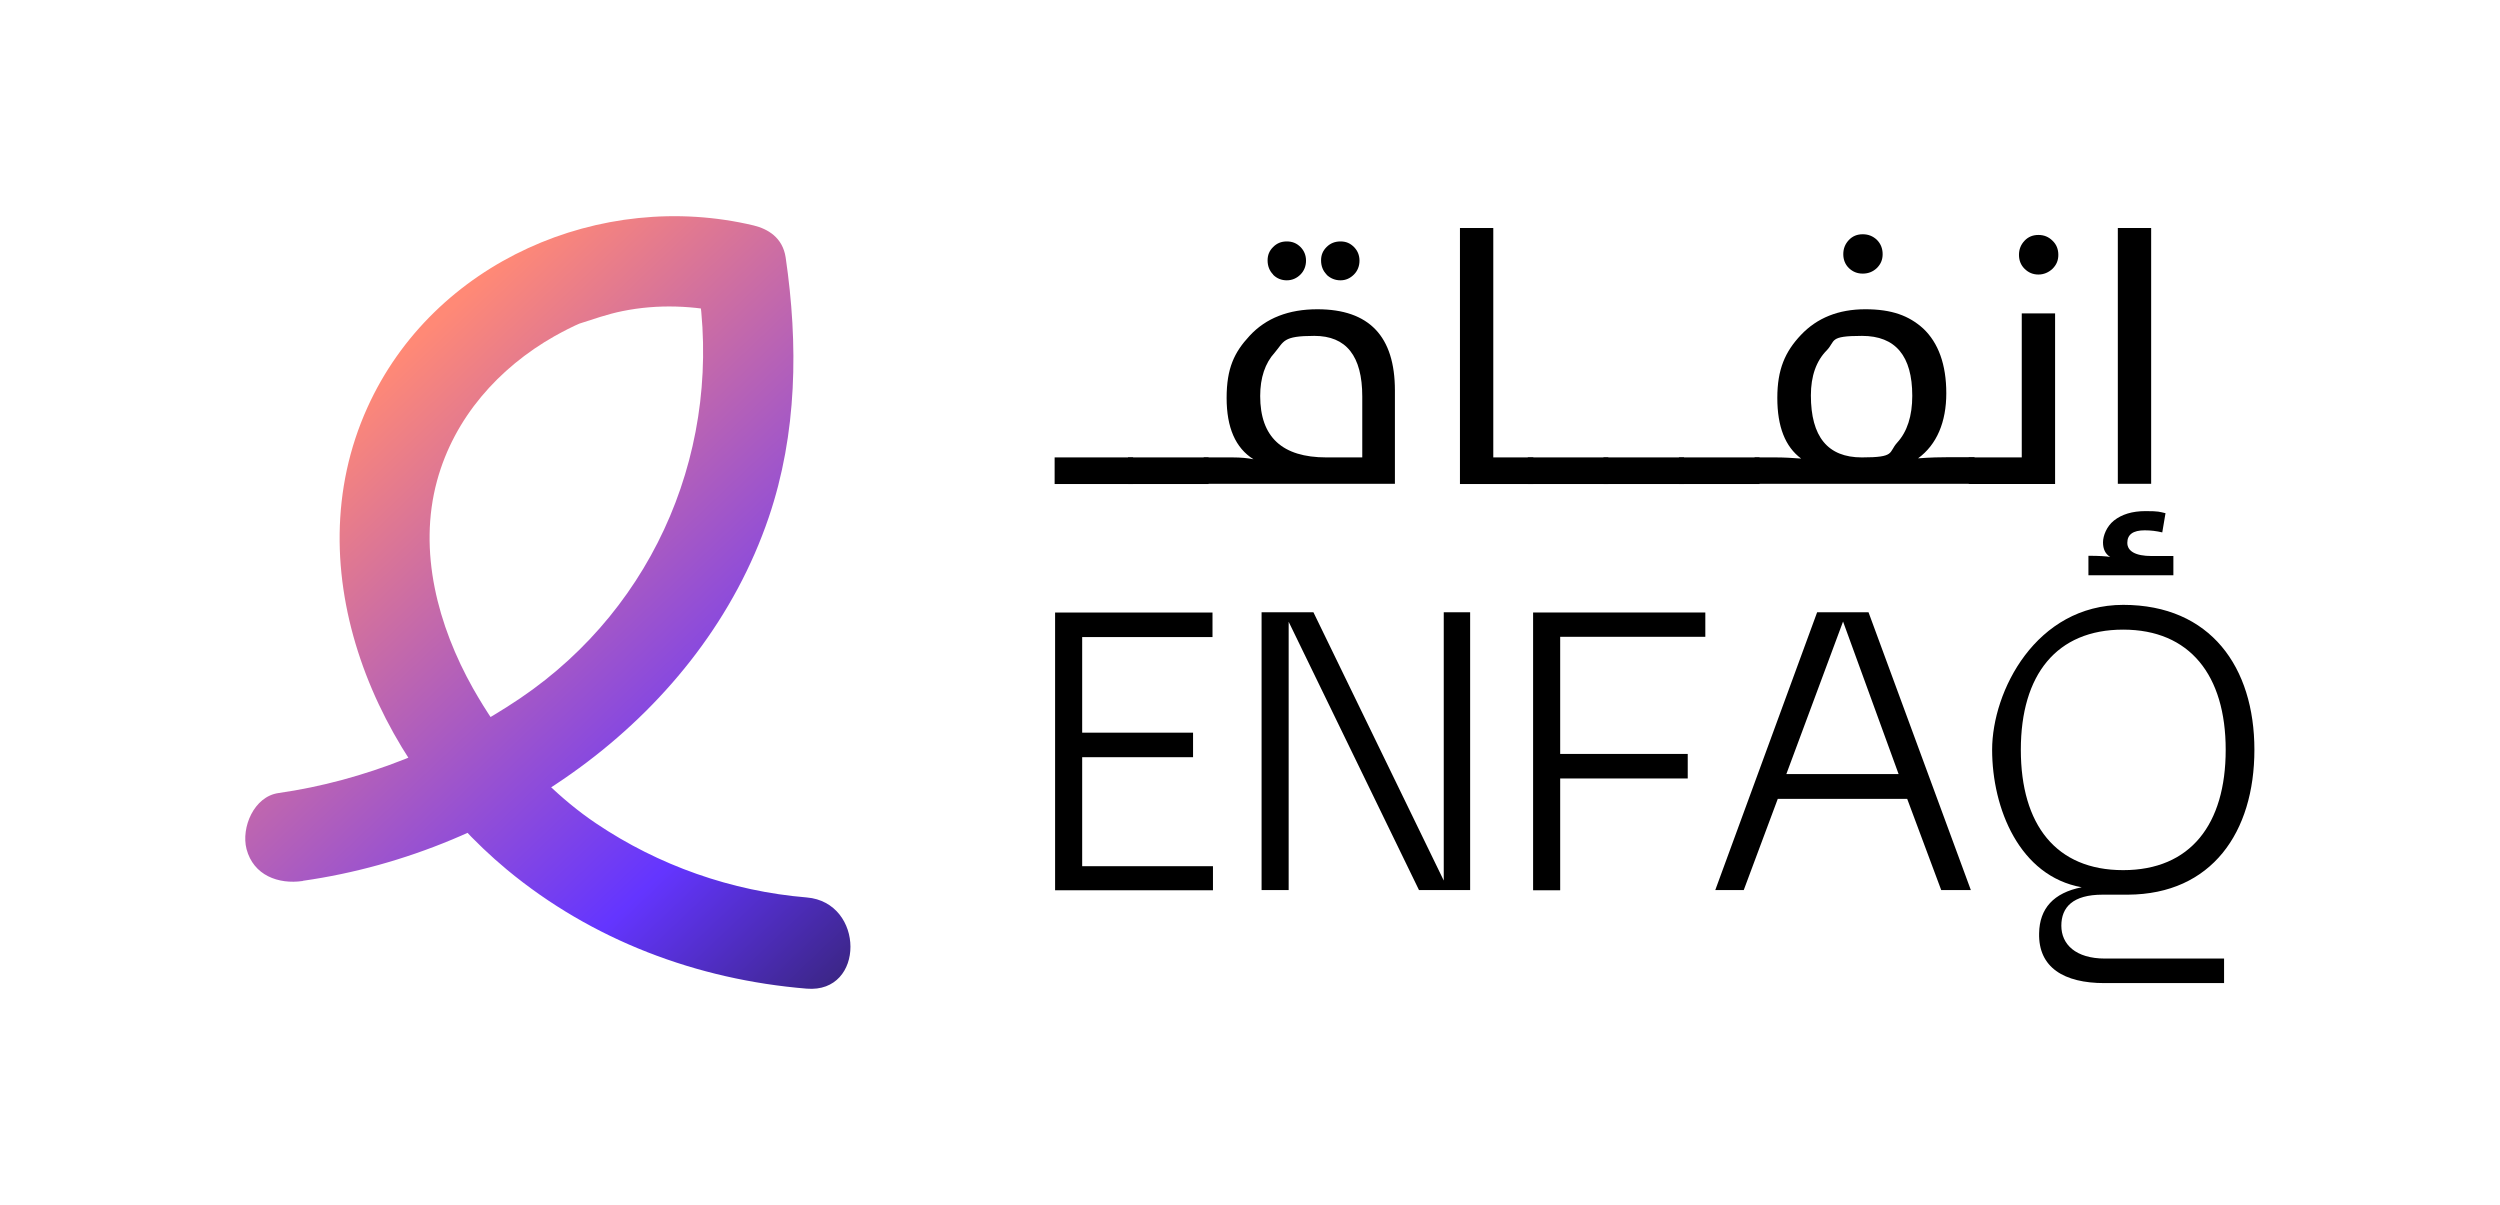
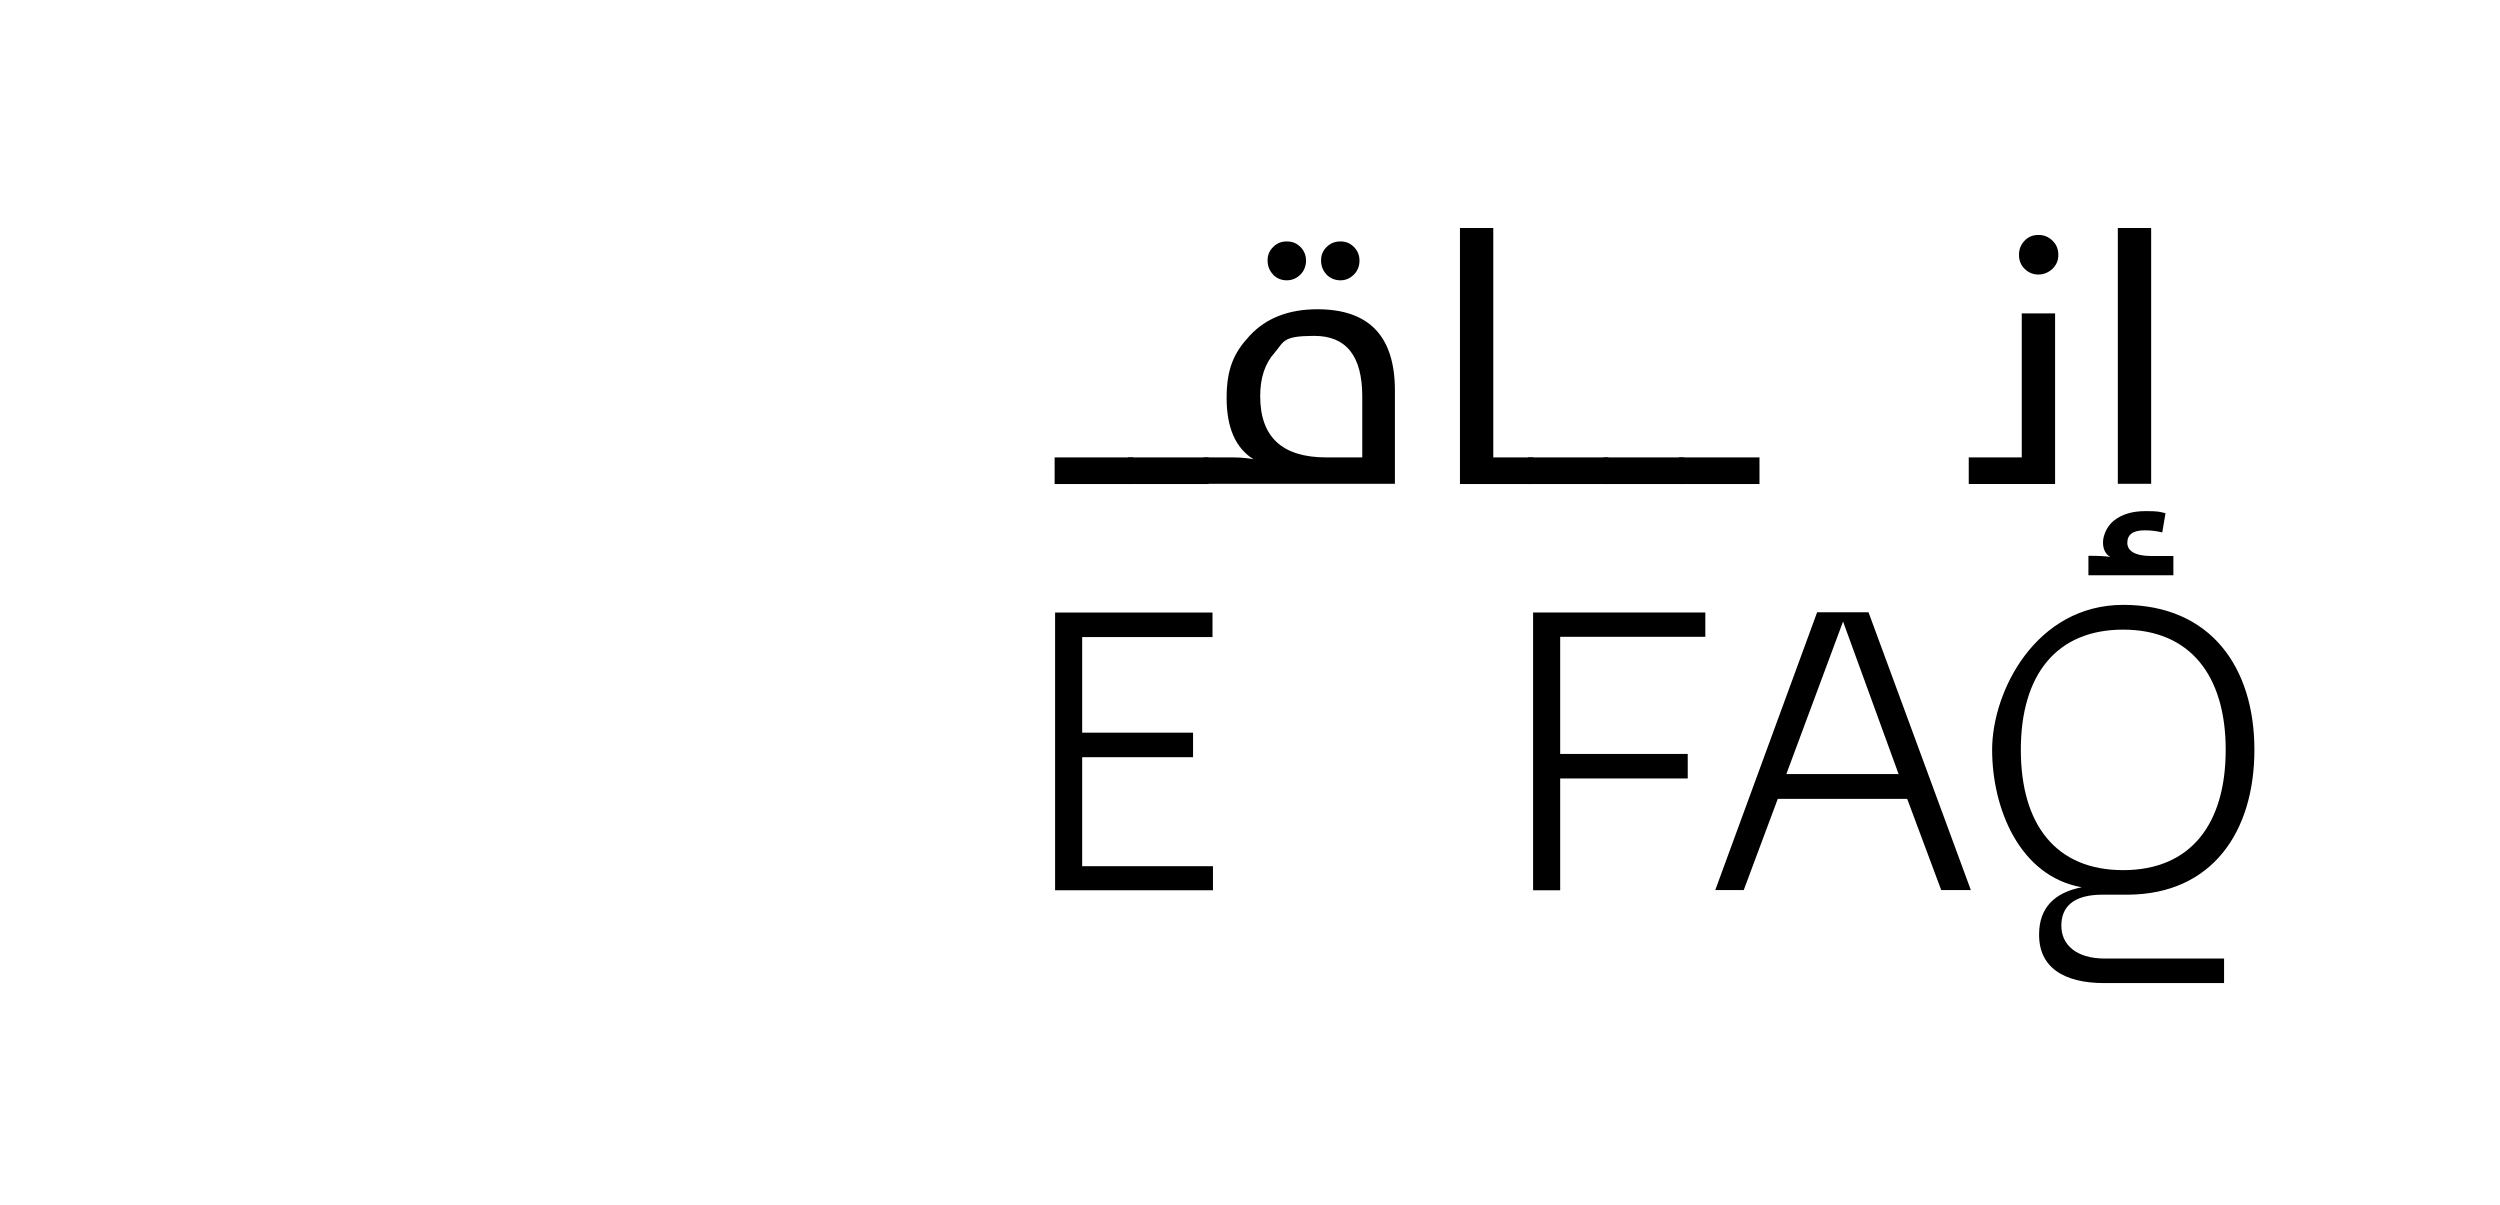
<svg xmlns="http://www.w3.org/2000/svg" id="Layer_1" width="1080" height="520.6" viewBox="0 0 1080 520.6">
  <defs>
    <style>.cls-1{fill:url(#linear-gradient);}</style>
    <linearGradient id="linear-gradient" x1="156.9" y1="168.8" x2="432" y2="458.9" gradientUnits="userSpaceOnUse">
      <stop offset="0" stop-color="#ff8976" />
      <stop offset=".6" stop-color="#6435ff" />
      <stop offset="1" stop-color="#191920" />
    </linearGradient>
  </defs>
-   <path class="cls-1" d="M130.9,380.5c87.8-12.5,172.2-71.7,201.2-157,12.3-36.2,12.8-74.7,7.3-112.3-1.3-8.6-7.7-12.3-13.8-13.8-65.9-15.7-138.4,15.6-166.9,78.7-31.9,70.6,3.9,152.7,60.3,199.6,36.8,30.5,82.1,47.5,129.5,51.4,25.3,2.1,25.1-37.3,0-39.4-32.5-2.7-64-13.8-91-32-15.6-10.5-28.8-24.1-40.6-38.7,2.7,3.3-1.8-2.5-3.4-4.9-3.3-4.8-6.3-9.7-9.2-14.8-15.1-26.9-23.8-59.1-15.5-89.6,7.4-27.2,26.6-48.8,50.8-62.5,3.8-2.1,7.6-4.1,11.6-5.8,1.7-.8-4.5,1.6-1.2.5,6.3-2,12.4-4.2,18.9-5.5,15.2-3.1,31.1-2.5,46.2,1.1-4.6-4.6-9.2-9.2-13.8-13.8,11.4,70.2-17.5,139.9-76.5,179.9-30.9,20.9-67.4,35.7-104.5,41-10.6,1.5-16.2,14.9-13.8,24.2,3,11.4,13.8,15.3,24.2,13.8h0Z" />
  <path d="M524,374v10.6h-68.2v-120h68v10.6h-56.3v41.3h47.9v10.6h-47.9v47.1h56.5Z" />
-   <path d="M545,264.5h22.4l56.3,115.9v-115.9h11.4v120h-22.1l-56.3-115.9v115.9h-11.7v-120Z" />
  <path d="M736.7,264.5v10.6h-62.7v50.6h55.1v10.6h-55.1v48.3h-11.7v-120h74.4Z" />
  <path d="M785,264.5h22.2l44.2,120h-12.8l-14.7-39.4h-55.9l-14.7,39.4h-12.3l44-120ZM820.2,334.4l-24-65.9-24.5,65.9h48.5Z" />
  <path d="M917.2,261.3c37.8,0,56.7,27,56.7,62.6s-18.4,62.4-54.6,62.6h-11c-12.8,0-17.8,5.4-17.8,13.4s6.1,14.2,18.9,14.2h51.4v10.6h-51.7c-17.4,0-28.6-6.7-28.2-21.6.2-10.6,6.2-17.4,18.4-19.8-26.9-4.8-38.7-34.1-38.7-59.4s18.9-62.6,56.7-62.6ZM917.2,375.9c29.1,0,44.3-19.8,44.3-52s-15.5-51.9-44.3-51.9-44.2,19.5-44.2,51.9,15.2,52,44.2,52Z" />
  <path d="M455.6,197.6h33.9v11.5h-33.9v-11.5Z" />
  <path d="M487.3,197.6h34.8v11.5h-34.8v-11.5Z" />
  <path d="M520,209.1v-11.5h12.4c3.6,0,6.7.3,9.1.8-7.8-4.9-11.6-13.7-11.6-26.5s3.3-19.7,9.9-26.8c7.1-7.7,16.9-11.5,29.3-11.5,22.4,0,33.5,11.7,33.5,35.1v40.3h-82.6ZM588.5,171.3c0-17.5-6.9-26.2-20.7-26.2s-13,2.4-17.1,7.2c-4.2,4.6-6.3,10.9-6.3,18.8,0,17.7,9.5,26.5,28.6,26.5h15.5v-26.3ZM550,118.6c-1.6-1.6-2.4-3.7-2.4-6.1s.8-4.2,2.4-5.8c1.6-1.6,3.5-2.4,5.9-2.4s4.3.8,5.9,2.4c1.6,1.6,2.4,3.6,2.4,5.9s-.8,4.4-2.4,6c-1.6,1.6-3.6,2.5-5.9,2.5s-4.3-.8-5.9-2.4ZM573.1,118.6c-1.6-1.6-2.4-3.7-2.4-6.1s.8-4.2,2.4-5.8c1.6-1.6,3.6-2.4,6-2.4s4.2.8,5.8,2.4c1.6,1.6,2.4,3.6,2.4,5.9s-.8,4.4-2.4,6c-1.6,1.6-3.5,2.5-5.8,2.5s-4.3-.8-6-2.4Z" />
  <path d="M630.7,98.5h14.4v99.1h17.3v11.5h-31.7v-110.5Z" />
  <path d="M660,197.6h34.8v11.5h-34.8v-11.5Z" />
  <path d="M692.7,197.6h34.8v11.5h-34.8v-11.5Z" />
  <path d="M725.3,197.6h34.8v11.5h-34.8v-11.5Z" />
-   <path d="M757.9,197.6h9.1c3.5,0,7.2.2,11.1.5-6.9-5.1-10.3-13.8-10.3-26.2s3.4-20,10.2-27.2c7-7.4,16.3-11.1,27.8-11.1s18.9,2.8,25,8.3c6.6,6.2,10,15.6,10,28s-4.1,22.2-12.2,28.1c5.3-.4,9.8-.5,13.6-.5h10.8v11.5h-95v-11.5ZM819.6,191.2c4.3-4.7,6.5-11.5,6.5-20.2,0-17.2-7.2-25.9-21.7-25.9s-11.3,2.1-15.2,6.2c-4.6,4.6-6.9,11.2-6.9,19.5,0,17.9,7.3,26.8,22,26.8s11.4-2.1,15.3-6.4ZM798.7,115.8c-1.6-1.6-2.4-3.6-2.4-6s.8-4.4,2.4-6.1c1.6-1.7,3.6-2.5,6-2.5s4.4.8,6.1,2.4c1.7,1.7,2.5,3.8,2.5,6.2s-.8,4.3-2.5,6c-1.7,1.6-3.7,2.4-6.1,2.4s-4.3-.8-6-2.4Z" />
  <path d="M850.5,197.6h22.9v-62.2h14.4v73.7h-37.3v-11.5ZM874.6,116.1c-1.6-1.6-2.4-3.6-2.4-6s.8-4.4,2.4-6.1c1.6-1.7,3.6-2.5,6-2.5s4.4.8,6.1,2.5c1.7,1.6,2.5,3.7,2.5,6.1s-.8,4.3-2.5,6c-1.7,1.6-3.8,2.5-6.1,2.5s-4.3-.8-6-2.5Z" />
  <path d="M902.2,240.1c4.6,0,7.7.2,9.4.5-2.1-1.3-3.1-3.4-3.1-6.3s1.6-6.9,4.7-9.4c3.4-2.7,7.9-4.1,13.7-4.1s5.9.3,8.6.9l-1.4,8.3c-2.5-.6-5-.9-7.6-.9-5,0-7.5,1.8-7.5,5.4s3.5,5.7,10.5,5.7h9.4v8.3h-36.7v-8.3ZM914.9,98.5h14.4v110.5h-14.4v-110.5Z" />
</svg>